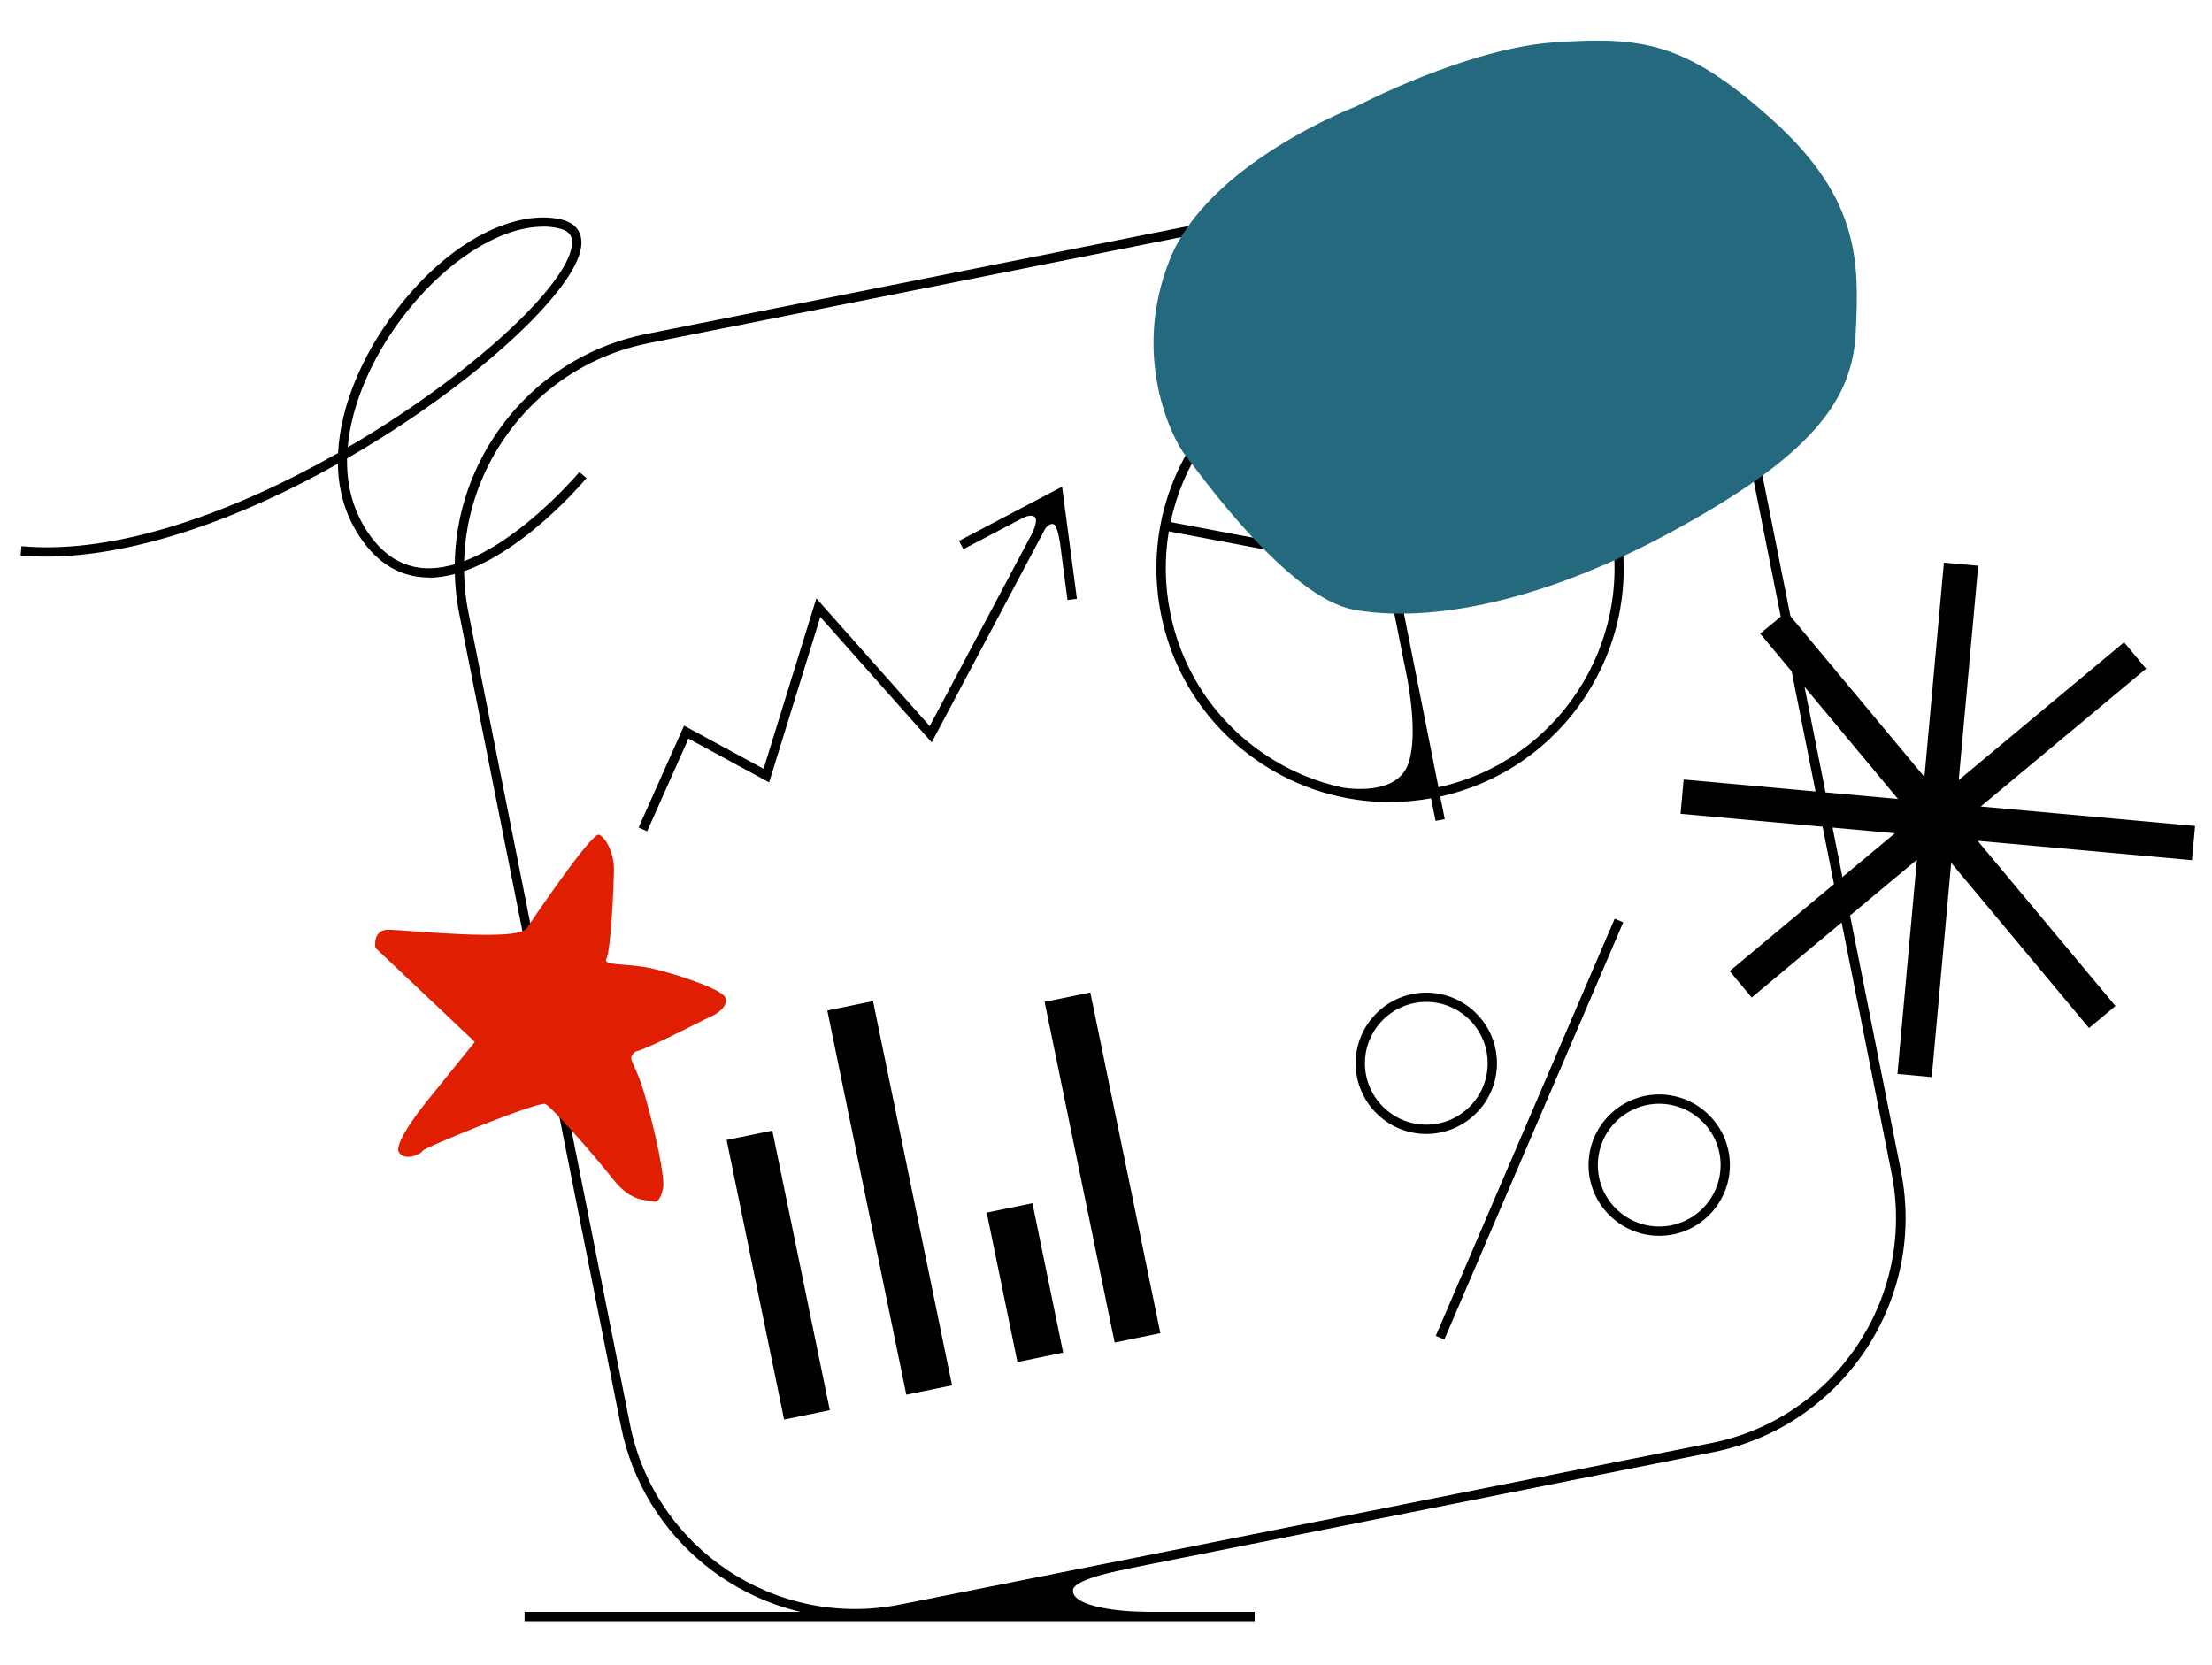
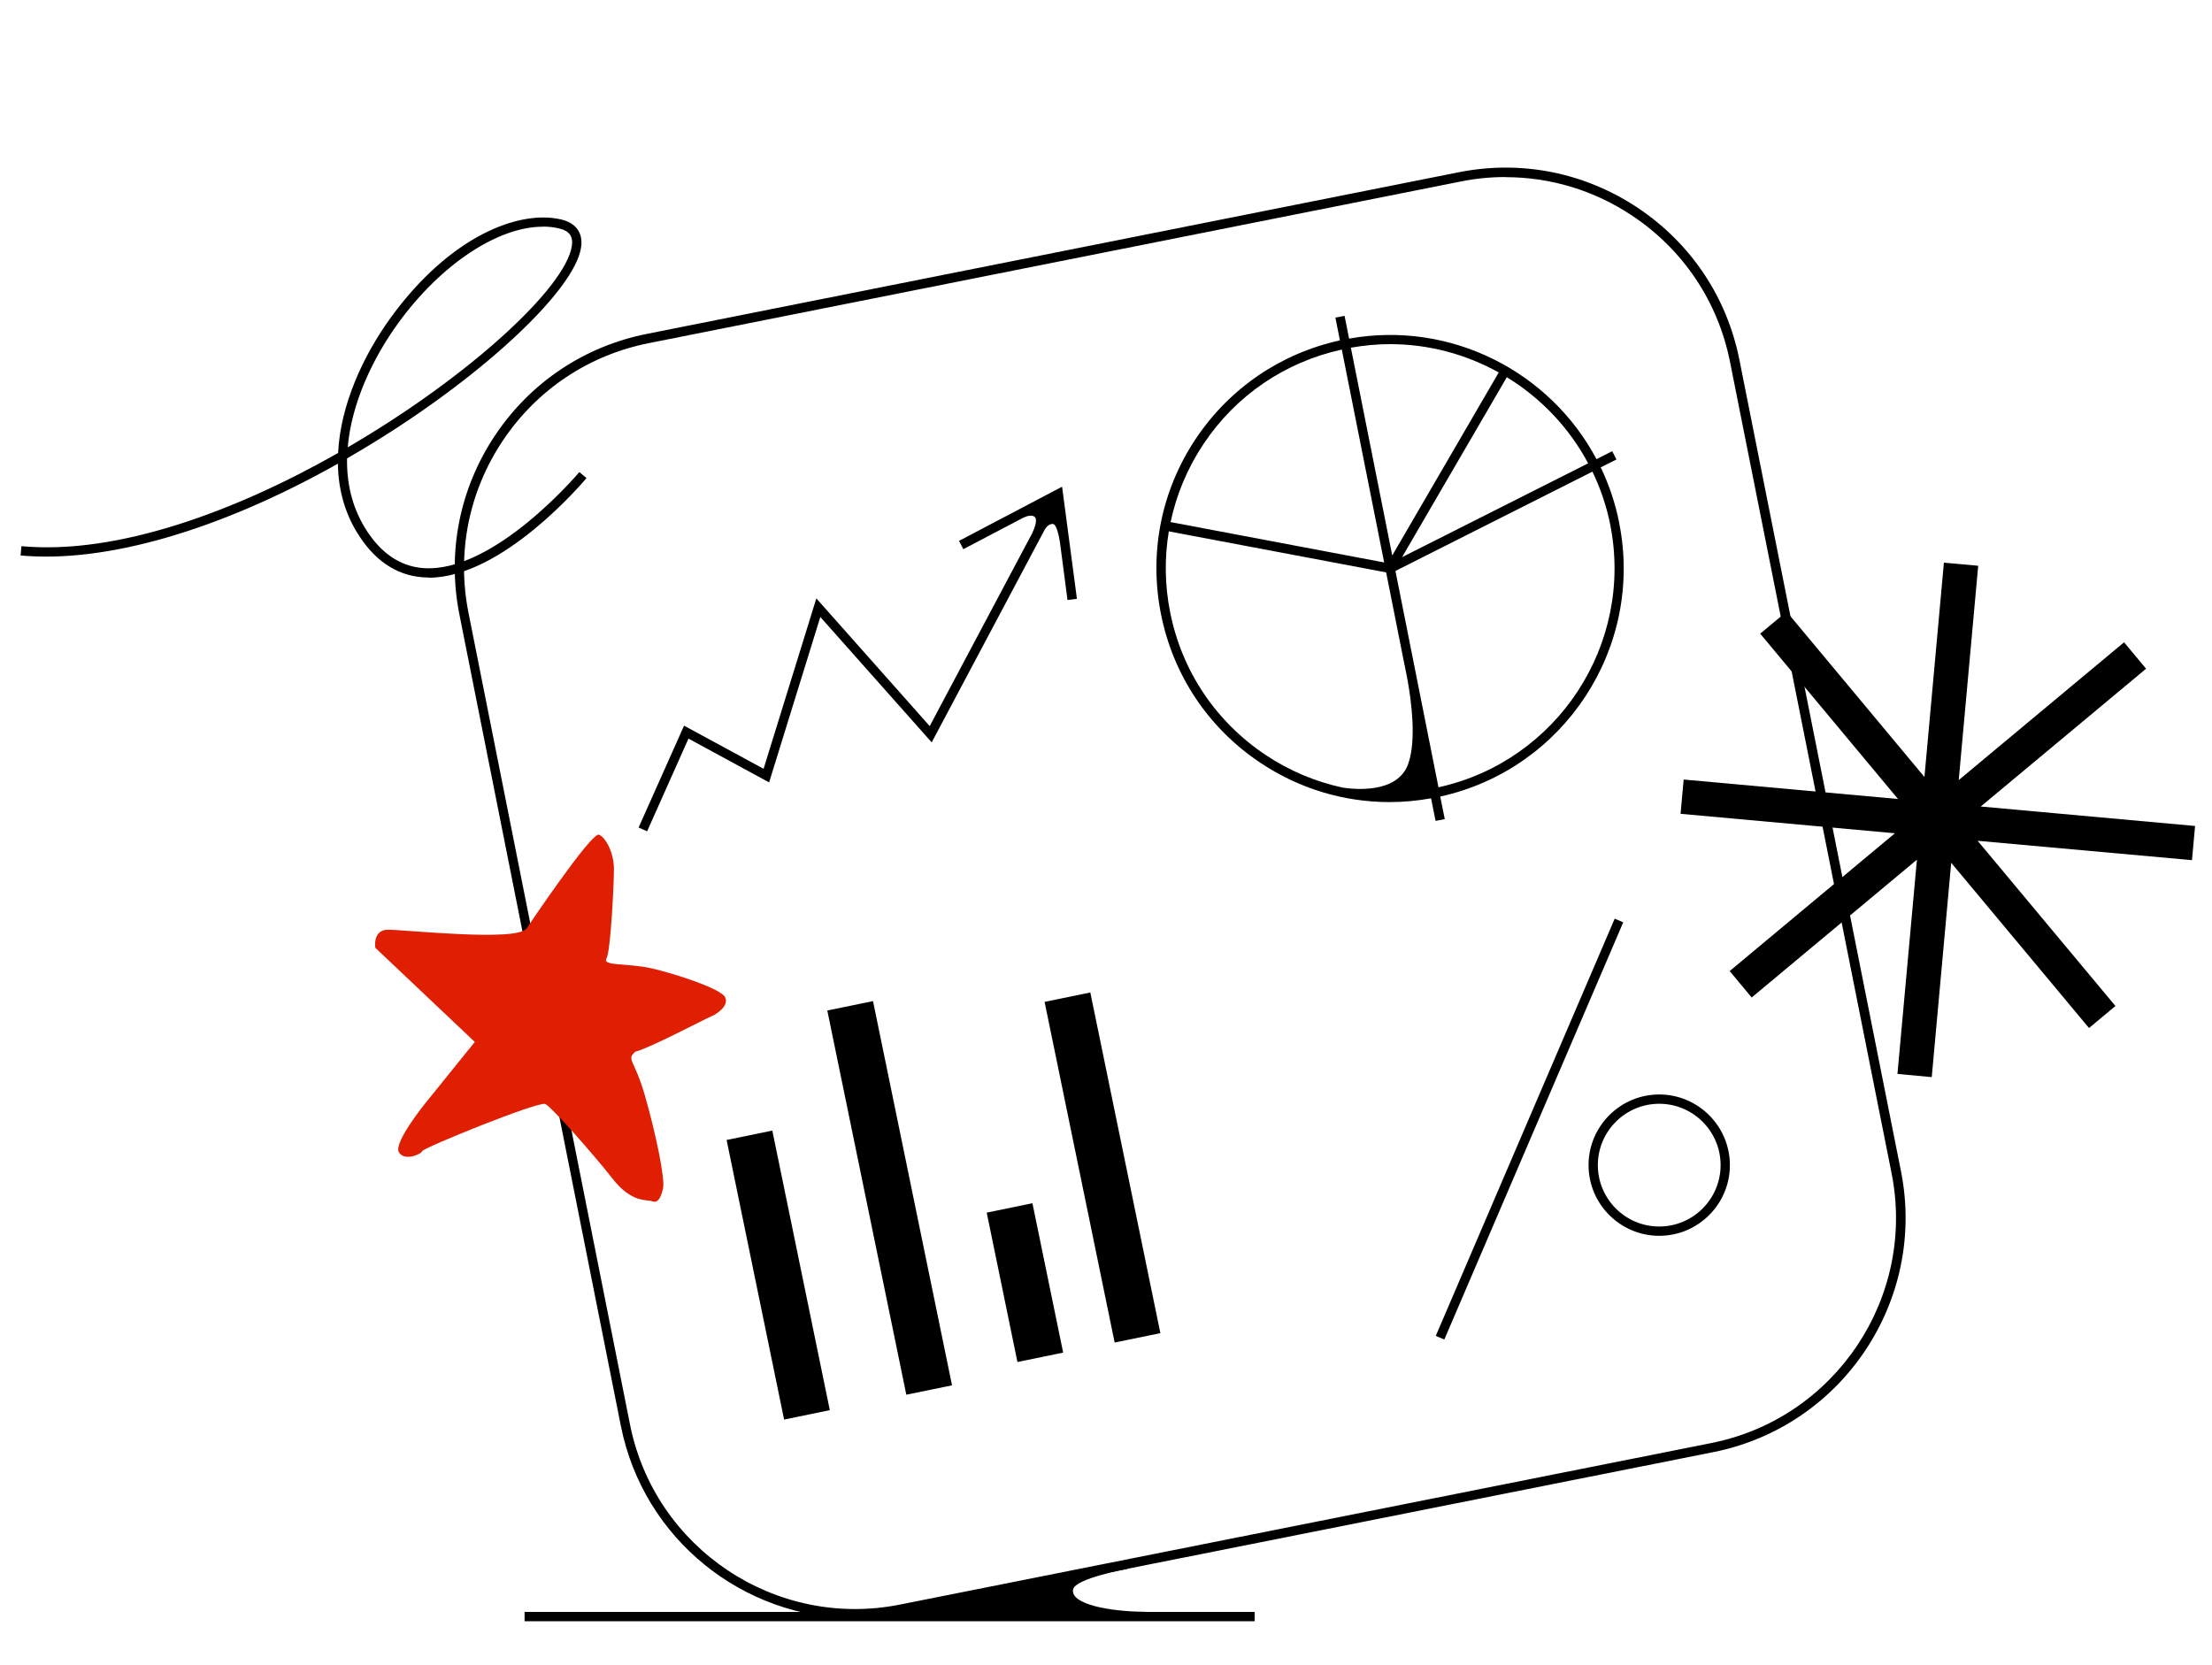
<svg xmlns="http://www.w3.org/2000/svg" width="279" height="210" viewBox="0 0 279 210" fill="none">
  <path d="M107.847 204.144C93.786 204.144 81.175 194.211 78.315 179.899L57.948 77.534C56.372 69.638 57.976 61.617 62.44 54.921C66.904 48.239 73.712 43.677 81.608 42.114L183.973 21.733C191.868 20.157 199.89 21.761 206.586 26.225C213.268 30.689 217.829 37.497 219.392 45.393L239.773 147.758C243.009 164.037 232.407 179.926 216.113 183.177L113.748 203.558C111.767 203.948 109.8 204.144 107.861 204.144H107.847ZM189.901 22.333C188.004 22.333 186.093 22.515 184.196 22.905L81.831 43.286C74.256 44.793 67.713 49.159 63.417 55.59C59.12 62.021 57.586 69.736 59.092 77.31L79.459 179.675C82.57 195.327 97.845 205.525 113.483 202.414L215.848 182.033C231.5 178.922 241.698 163.647 238.587 148.009L218.206 45.644C216.699 38.069 212.333 31.526 205.902 27.23C201.089 24.007 195.551 22.347 189.887 22.347L189.901 22.333Z" fill="black" />
  <path d="M203.663 115.884L181.095 168.514L182.172 168.975L204.74 116.345L203.663 115.884Z" fill="black" />
-   <path d="M179.899 143.043C174.989 143.043 170.985 139.039 170.985 134.129C170.985 129.218 174.989 125.215 179.899 125.215C184.81 125.215 188.813 129.218 188.813 134.129C188.813 139.039 184.81 143.043 179.899 143.043ZM179.899 126.387C175.63 126.387 172.157 129.86 172.157 134.129C172.157 138.398 175.63 141.871 179.899 141.871C184.168 141.871 187.641 138.398 187.641 134.129C187.641 129.86 184.168 126.387 179.899 126.387Z" fill="black" />
  <path d="M209.278 155.891C204.367 155.891 200.364 151.887 200.364 146.977C200.364 142.066 204.367 138.062 209.278 138.062C214.188 138.062 218.192 142.066 218.192 146.977C218.192 151.887 214.188 155.891 209.278 155.891ZM209.278 139.234C205.009 139.234 201.536 142.708 201.536 146.977C201.536 151.245 205.009 154.719 209.278 154.719C213.547 154.719 217.02 151.245 217.02 146.977C217.02 142.708 213.547 139.234 209.278 139.234Z" fill="black" />
  <path d="M97.413 142.617L91.647 143.803L98.899 179.07L104.665 177.884L97.413 142.617Z" fill="black" />
  <path d="M110.114 126.284L104.348 127.47L114.314 175.936L120.08 174.751L110.114 126.284Z" fill="black" />
  <path d="M130.221 151.781L124.455 152.967L128.329 171.81L134.096 170.624L130.221 151.781Z" fill="black" />
  <path d="M137.521 125.195L131.755 126.381L140.591 169.354L146.358 168.169L137.521 125.195Z" fill="black" />
  <path d="M54.084 72.846C53.819 72.846 53.554 72.846 53.289 72.818C49.913 72.553 47.123 70.628 44.989 67.099C43.371 64.421 42.659 61.477 42.617 58.492C27.719 66.876 13.364 71.061 2.595 70.07L2.706 68.898C14.815 70.014 29.741 64.476 42.645 57.139C42.938 51.056 45.826 44.835 49.285 40.064C56.749 29.797 65.439 26.449 70.74 27.676C72.68 28.123 73.586 29.406 73.279 31.275C72.428 36.548 61.394 46.969 47.597 55.534C46.328 56.33 45.045 57.083 43.775 57.822C43.719 60.849 44.361 63.807 45.979 66.499C47.904 69.694 50.387 71.423 53.359 71.661C62.287 72.344 72.959 59.678 73.07 59.552L73.977 60.305C73.531 60.835 63.375 72.874 54.07 72.874L54.084 72.846ZM68.453 28.597C62.831 28.597 55.647 33.298 50.234 40.747C47.026 45.169 44.333 50.847 43.859 56.427C59.12 47.541 71.284 36.325 72.121 31.066C72.317 29.811 71.815 29.113 70.475 28.806C69.834 28.653 69.15 28.583 68.453 28.583V28.597Z" fill="black" />
  <path d="M276.866 104.192L249.831 101.737L270.686 84.356L267.91 81.022L247.054 98.403L249.51 71.368L245.185 70.978L242.73 98.013L225.348 77.157L222.014 79.933L239.396 100.789L212.361 98.334L211.97 102.658L239.005 105.113L218.164 122.495L220.94 125.829L241.781 108.447L239.326 135.468L243.651 135.873L246.106 108.838L263.488 129.679L266.822 126.903L249.44 106.062L276.475 108.503L276.866 104.192Z" fill="black" />
  <path d="M135.831 75.525L133.962 61.394L120.961 68.229L121.505 69.275L129.024 65.328C129.303 65.188 130.223 64.797 130.572 65.286C130.865 65.704 130.433 66.736 130.181 67.281L117.264 91.595L102.965 75.483L96.311 96.98L86.281 91.54L80.547 104.387L81.621 104.862L86.839 93.172L97.008 98.696L103.467 77.827L117.515 93.646L131.772 66.806C131.925 66.555 132.288 66.053 132.804 66.095C133.264 66.137 133.557 67.559 133.697 68.452L134.645 75.692L135.817 75.539L135.831 75.525Z" fill="black" />
  <path d="M144.494 203.321C139.863 203.293 135.05 202.359 135.343 200.531C135.566 199.094 142.164 197.922 142.164 197.922C142.109 196.89 115.799 202.107 113.093 203.335H66.165V204.507H158.249V203.335H144.494V203.321Z" fill="black" />
  <path d="M204.228 65.941C203.74 63.472 202.945 61.129 201.898 58.952L203.879 57.962L203.349 56.916L201.368 57.92C195.509 46.886 183.01 40.413 170.162 42.715L169.59 39.841L168.432 40.064L169.004 42.938C161.527 44.584 155.096 48.964 150.827 55.339C146.461 61.882 144.899 69.736 146.433 77.464C147.968 85.178 152.418 91.846 158.96 96.213C163.857 99.491 169.506 101.179 175.268 101.179C177.012 101.179 178.755 101.012 180.499 100.705L181.071 103.55L182.229 103.327L181.657 100.481C197.267 97.05 207.367 81.705 204.228 65.969V65.941ZM200.308 58.45L176.844 70.28L190.055 47.583C194.324 50.192 197.895 53.916 200.308 58.436V58.45ZM175.338 43.412C180.22 43.412 184.921 44.695 189.036 46.983L175.603 70.07L170.385 43.858C172.045 43.566 173.705 43.412 175.338 43.412ZM151.818 55.981C155.905 49.857 162.085 45.672 169.241 44.096L174.584 70.949L147.647 65.858C148.386 62.37 149.781 59.022 151.818 55.981ZM147.591 77.227C146.907 73.809 146.866 70.363 147.424 67.029L174.835 72.205L177.137 83.797C177.137 83.797 177.165 83.909 177.207 84.104L177.542 85.82C178.03 88.554 178.658 93.395 177.625 96.338C176.286 100.161 170.79 99.575 169.353 99.352C165.921 98.612 162.615 97.231 159.616 95.222C153.338 91.023 149.056 84.634 147.591 77.227ZM181.434 99.31L176.007 72.023L200.852 59.496C201.857 61.575 202.624 63.807 203.098 66.178C206.097 81.286 196.416 96.017 181.448 99.31H181.434Z" fill="black" />
  <g style="mix-blend-mode:multiply">
    <path d="M66.388 117.165C66.388 117.165 74.618 104.889 75.553 105.294C76.488 105.699 77.436 107.721 77.436 109.605C77.436 111.488 77.032 119.983 76.488 120.932C75.944 121.881 79.18 121.476 82.151 122.146C85.123 122.815 90.912 124.712 91.456 125.787C92 126.861 90.382 127.949 89.698 128.214C89.015 128.479 81.873 132.259 80.129 132.664C78.971 133.738 79.989 133.501 81.342 138.202C82.696 142.903 83.909 148.706 83.63 149.92C83.351 151.134 82.961 151.803 82.277 151.538C81.594 151.273 79.71 151.803 77.283 148.706C74.856 145.609 69.597 139.667 68.787 139.262C67.978 138.858 53.414 144.786 53.275 145.191C53.136 145.596 50.987 146.544 50.304 145.33C49.62 144.117 53.68 139.123 53.68 139.123L59.887 131.436L47.346 119.565C47.346 119.565 46.942 117.277 48.965 117.277C50.987 117.277 65.23 118.812 66.36 117.138L66.388 117.165Z" fill="#DF1E02" />
  </g>
  <g style="mix-blend-mode:multiply">
-     <path d="M171.069 13.419C171.069 13.419 152.474 20.492 147.563 32.698C142.653 44.905 147.786 55.283 149.572 57.529C151.358 59.775 162.406 75.33 170.692 76.892C178.979 78.454 192.957 76.78 210.729 67.141C228.501 57.502 233.677 50.526 234.067 41.891C234.472 33.27 234.695 25.207 223.688 15.247C212.682 5.287 207.144 4.589 196.067 5.342C184.991 6.096 171.069 13.419 171.069 13.419Z" fill="#25697E" />
-   </g>
+     </g>
</svg>